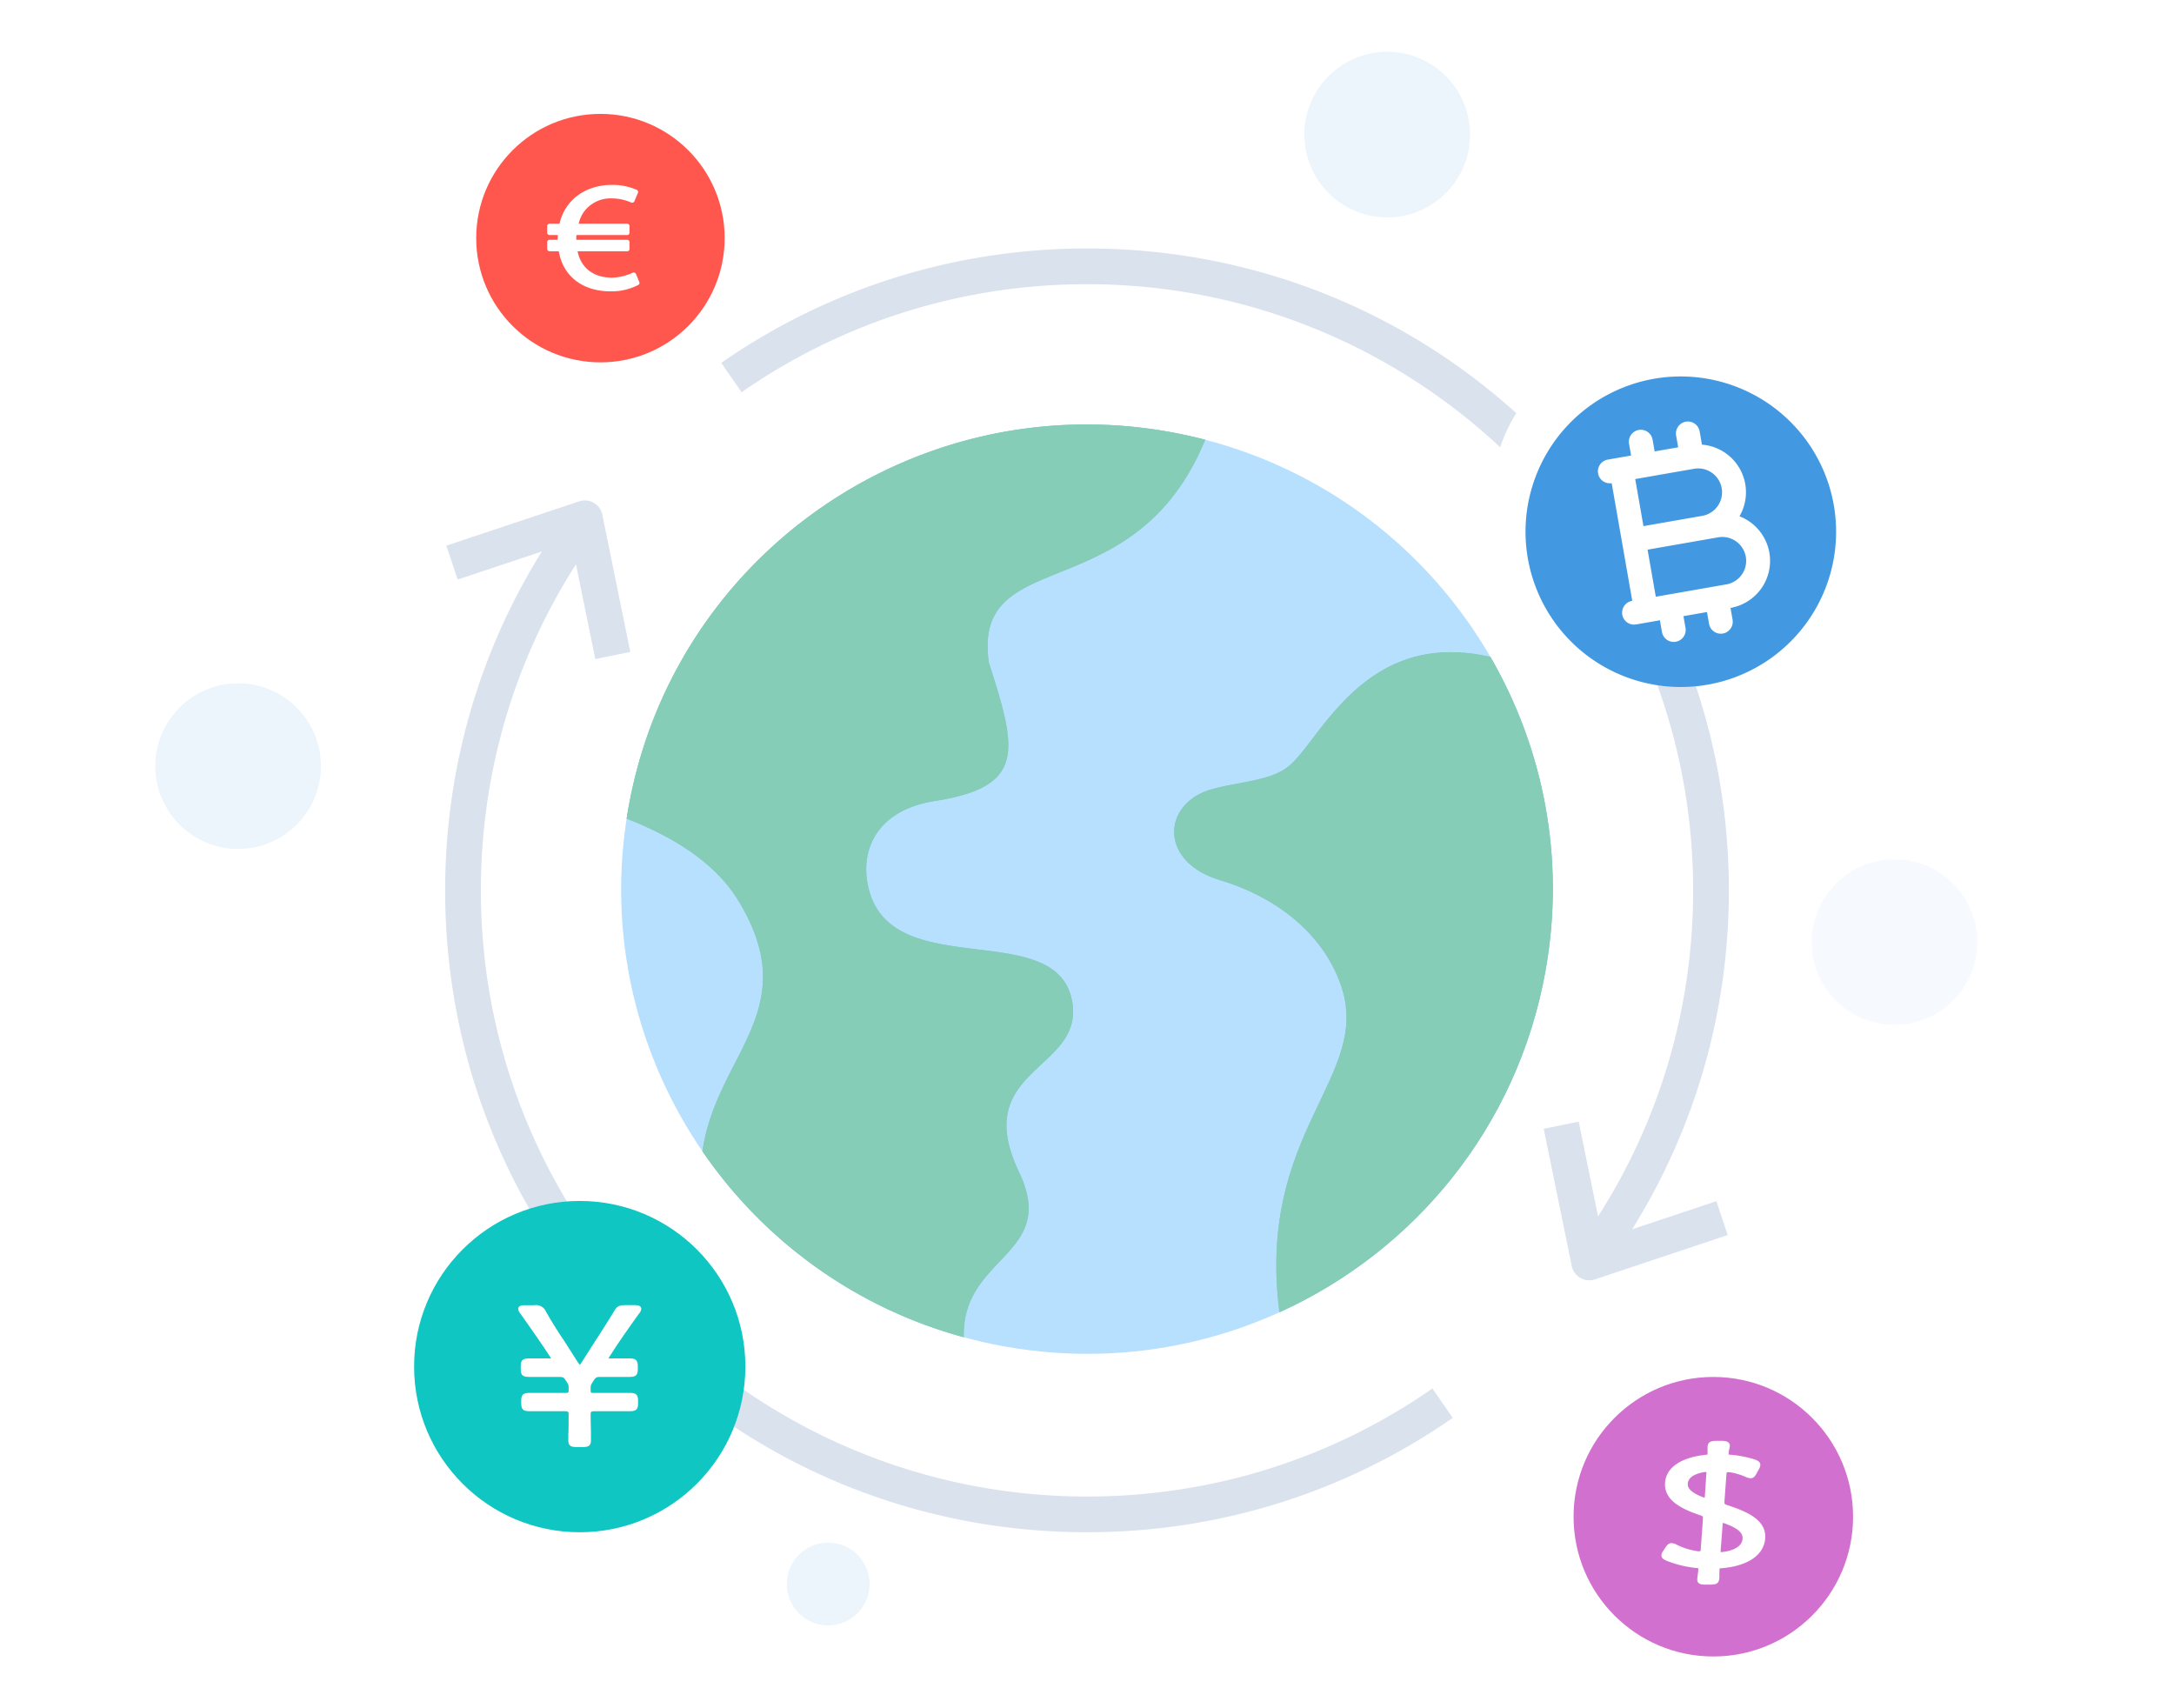
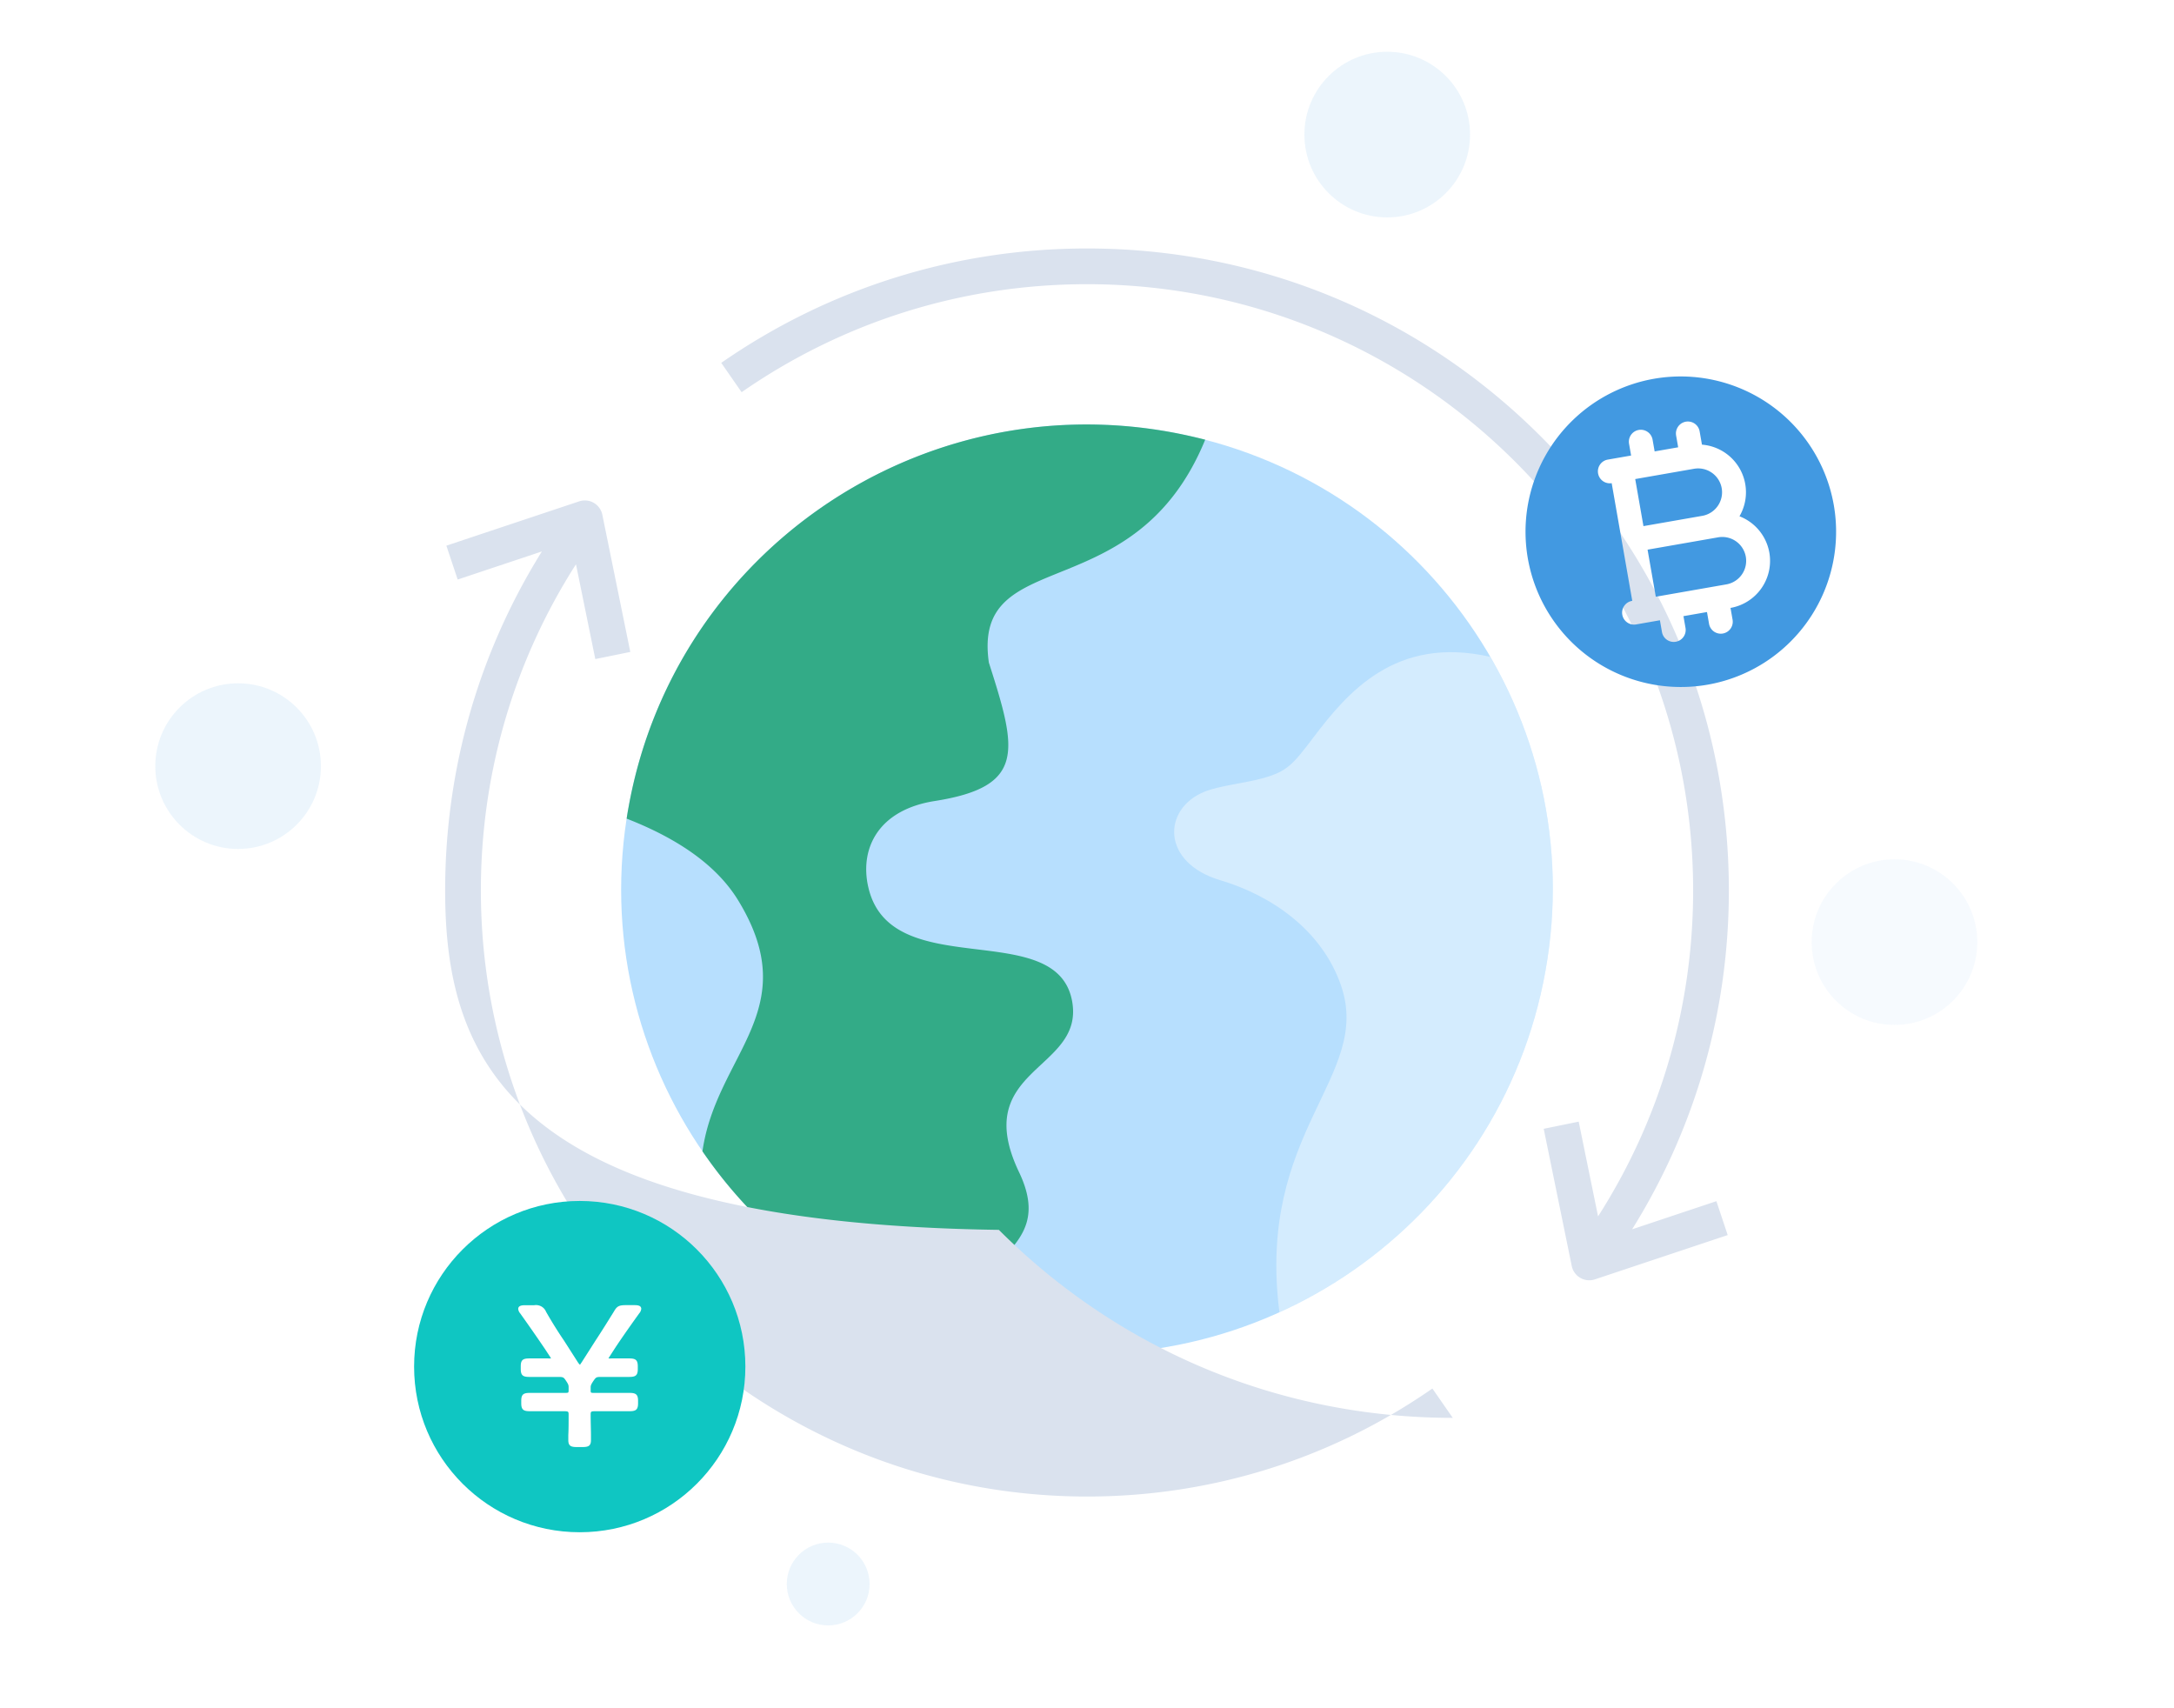
<svg xmlns="http://www.w3.org/2000/svg" width="210" height="165" fill="none">
  <path fill="#B7DFFE" fill-rule="evenodd" d="M112.927 41.709c24.456 4.37 40.74 27.685 36.358 52.079-4.374 24.401-27.75 40.635-52.214 36.272-24.457-4.37-40.74-27.685-36.359-52.08 4.375-24.4 27.75-40.634 52.215-36.271" clip-rule="evenodd" />
  <path fill="#33AB87" fill-rule="evenodd" d="M83.871 85.678c-.85-3.74.983-7.452 6.411-8.306 8.82-1.387 7.97-4.861 5.239-13.37-1.657-11.592 14.093-4.938 20.897-21.53a48 48 0 0 0-3.49-.763C88.464 37.345 65.088 53.58 60.714 77.98c-.07.364-.127.728-.183 1.092 4.62 1.8 8.58 4.315 10.765 7.88 6.502 10.631-2.1 14.84-3.441 24.253 5.856 8.545 14.647 15.072 25.243 17.958-.217-7.887 9.185-7.9 5.337-15.948-4.789-10.036 6.228-9.784 5.147-16.395-1.37-8.39-17.576-1.674-19.71-11.143" clip-rule="evenodd" />
-   <path fill="#fff" fill-opacity=".4" fill-rule="evenodd" d="M83.871 85.678c-.85-3.74.983-7.452 6.411-8.306 8.82-1.387 7.97-4.861 5.239-13.37-1.657-11.592 14.093-4.938 20.897-21.53a48 48 0 0 0-3.49-.763C88.464 37.345 65.088 53.58 60.714 77.98c-.07.364-.127.728-.183 1.092 4.62 1.8 8.58 4.315 10.765 7.88 6.502 10.631-2.1 14.84-3.441 24.253 5.856 8.545 14.647 15.072 25.243 17.958-.217-7.887 9.185-7.9 5.337-15.948-4.789-10.036 6.228-9.784 5.147-16.395-1.37-8.39-17.576-1.674-19.71-11.143" clip-rule="evenodd" />
-   <path fill="#33AB87" fill-rule="evenodd" d="M116.355 76.469c-4.087 1.653-4.2 6.85 1.516 8.551 4.944 1.471 9.817 4.812 11.664 10.163 3.068 8.866-8.195 14.007-5.948 31.572 13.012-5.897 22.996-17.873 25.7-32.966 1.952-10.849-.19-21.488-5.323-30.34-9.177-2.101-13.854 3.508-17.077 7.76-2.022 2.668-2.556 3.32-4.978 3.978-1.601.441-4.164.714-5.554 1.282" clip-rule="evenodd" />
  <path fill="#fff" fill-opacity=".4" fill-rule="evenodd" d="M116.355 76.469c-4.087 1.653-4.2 6.85 1.516 8.551 4.944 1.471 9.817 4.812 11.664 10.163 3.068 8.866-8.195 14.007-5.948 31.572 13.012-5.897 22.996-17.873 25.7-32.966 1.952-10.849-.19-21.488-5.323-30.34-9.177-2.101-13.854 3.508-17.077 7.76-2.022 2.668-2.556 3.32-4.978 3.978-1.601.441-4.164.714-5.554 1.282" clip-rule="evenodd" />
-   <path fill="#DAE2EE" d="m138.363 134.118 1.968 2.833C129.929 144.18 117.712 148 105.004 148c-16.561 0-32.131-6.449-43.843-18.158C49.45 118.132 43 102.564 43 86.004c0-11.664 3.223-22.917 9.344-32.74l-8.135 2.714-1.091-3.272 12.828-4.28a1.726 1.726 0 0 1 2.236 1.29l2.702 13.255-3.38.689-1.867-9.155c-6.018 9.412-9.187 20.254-9.187 31.499 0 32.282 26.267 58.546 58.554 58.546 12.001 0 23.537-3.607 33.359-10.432m19.293-15.379c6.121-9.815 9.344-21.067 9.344-32.735 0-16.561-6.449-32.131-18.158-43.843C137.133 30.45 121.564 24 105.003 24c-12.702 0-24.92 3.82-35.333 11.048l1.967 2.834c9.832-6.825 21.37-10.432 33.366-10.432 32.283 0 58.547 26.267 58.547 58.554 0 11.248-3.168 22.085-9.183 31.487l-1.871-9.151-3.38.691 2.709 13.253a1.728 1.728 0 0 0 2.236 1.291l12.828-4.28-1.092-3.273z" />
+   <path fill="#DAE2EE" d="m138.363 134.118 1.968 2.833c-16.561 0-32.131-6.449-43.843-18.158C49.45 118.132 43 102.564 43 86.004c0-11.664 3.223-22.917 9.344-32.74l-8.135 2.714-1.091-3.272 12.828-4.28a1.726 1.726 0 0 1 2.236 1.29l2.702 13.255-3.38.689-1.867-9.155c-6.018 9.412-9.187 20.254-9.187 31.499 0 32.282 26.267 58.546 58.554 58.546 12.001 0 23.537-3.607 33.359-10.432m19.293-15.379c6.121-9.815 9.344-21.067 9.344-32.735 0-16.561-6.449-32.131-18.158-43.843C137.133 30.45 121.564 24 105.003 24c-12.702 0-24.92 3.82-35.333 11.048l1.967 2.834c9.832-6.825 21.37-10.432 33.366-10.432 32.283 0 58.547 26.267 58.547 58.554 0 11.248-3.168 22.085-9.183 31.487l-1.871-9.151-3.38.691 2.709 13.253a1.728 1.728 0 0 0 2.236 1.291l12.828-4.28-1.092-3.273z" />
  <g filter="url(#a)">
-     <circle cx="55" cy="20" r="12" fill="#FF574D" />
    <path fill="#fff" d="m58.755 24.242-.32-.775a.21.21 0 0 0-.129-.128.25.25 0 0 0-.182 0c-.628.3-1.315.464-2.014.478-1.774 0-2.997-.937-3.317-2.546h4.787a.23.23 0 0 0 .162-.066.22.22 0 0 0 .065-.159v-.662a.22.22 0 0 0-.067-.157.23.23 0 0 0-.16-.065h-4.915c0-.172 0-.29.016-.46h4.899a.23.23 0 0 0 .16-.064.22.22 0 0 0 .067-.157v-.65a.22.22 0 0 0-.066-.159.23.23 0 0 0-.161-.066h-4.681a3.06 3.06 0 0 1 1.15-1.8 3.2 3.2 0 0 1 2.07-.643 4.65 4.65 0 0 1 1.851.4.25.25 0 0 0 .26-.05.2.2 0 0 0 .05-.075l.343-.815a.22.22 0 0 0 0-.168.22.22 0 0 0-.121-.12 5.9 5.9 0 0 0-2.382-.477c-2.58 0-4.553 1.462-5.072 3.748h-.96a.23.23 0 0 0-.163.066.22.22 0 0 0-.068.16v.65a.22.22 0 0 0 .068.157.23.23 0 0 0 .163.064h.797c0 .156-.02.312-.02.46h-.777a.23.23 0 0 0-.163.063.22.22 0 0 0-.068.158v.662c0 .06.025.117.068.16a.23.23 0 0 0 .163.065h.89c.397 2.393 2.292 3.87 4.988 3.87a5.6 5.6 0 0 0 2.699-.624.22.22 0 0 0 .09-.275" />
  </g>
  <g filter="url(#b)">
    <circle cx="53" cy="129" r="16" fill="#0FC6C2" />
    <path fill="#fff" d="M56.412 127.208c.787-1.189 1.665-2.42 2.34-3.359a.77.77 0 0 0 .19-.424c0-.361-.432-.361-.674-.361h-.81c-.657 0-.864.102-1.15.607-.618.994-1.176 1.894-1.777 2.807l-1.354 2.123a2 2 0 0 0-.147.225s-.06-.03-.195-.221l-1.358-2.123a41 41 0 0 1-1.73-2.777 1.03 1.03 0 0 0-.46-.518c-.21-.115-.454-.156-.69-.115h-.866c-.216 0-.674 0-.674.361a.78.78 0 0 0 .19.425 171 171 0 0 1 2.366 3.397l.502.764q.061.093.112.191a1.5 1.5 0 0 1-.281 0h-1.778c-.614 0-.865.106-.865.76v.268c0 .654.255.76.865.76h2.785c.433 0 .498.034.701.34.251.369.273.463.273.662v.229c0 .31 0 .31-.38.31h-3.331c-.614 0-.865.107-.865.76v.251c0 .654.26.76.865.76h3.244c.467 0 .467.038.467.387 0 .675 0 1.414-.03 1.898v.509c0 .569.268.667.826.667h.536c.562 0 .826-.098.826-.667v-.509c0-.484-.03-1.223-.03-1.898 0-.349 0-.387.467-.387h3.248c.61 0 .865-.106.865-.76v-.251c0-.653-.26-.76-.865-.76h-3.357c-.358 0-.358 0-.358-.293v-.229c0-.166.026-.28.272-.641s.294-.378.744-.378h2.673c.614 0 .865-.106.865-.76v-.268c0-.654-.26-.76-.865-.76h-1.686a1.5 1.5 0 0 1-.282 0q.05-.099.113-.191z" />
  </g>
  <g filter="url(#c)">
-     <circle cx="162.5" cy="143.5" r="13.5" fill="#D270D0" />
    <path fill="#fff" d="M163.964 142.418c-.387-.121-.387-.148-.387-.288v-.141l.189-2.573q0-.108.049-.203a.7.7 0 0 1 .288 0h.062c.496.089.978.234 1.436.432.158.077.33.125.507.14.316 0 .46-.264.555-.44l.255-.467a.9.9 0 0 0 .124-.389c0-.331-.35-.452-.613-.541a10.7 10.7 0 0 0-2.346-.441c-.087 0-.115-.019-.107-.019q.006-.195.037-.389c0-.051.025-.117.041-.179a1.3 1.3 0 0 0 .045-.257c0-.491-.559-.491-.823-.491h-.456c-.605 0-.877.101-.877.693v.615a.35.35 0 0 1-.152.035c-2.515.265-3.959 1.313-3.959 2.878s1.671 2.379 3.292 2.928c.37.121.37.144.37.304v.14l-.209 2.882c0 .147-.037.175-.037.175a1 1 0 0 1-.342 0 6.8 6.8 0 0 1-1.897-.596 1.3 1.3 0 0 0-.543-.179c-.276 0-.436.198-.568.389l-.255.39a.8.8 0 0 0-.157.412c0 .304.309.433.556.538.899.351 1.847.579 2.815.677q.098.007.193.031a.2.2 0 0 1 0 .047v.047c0 .125-.033.37-.058.568-.024.199-.045.347-.045.417 0 .495.49.495.823.495h.44c.589 0 .844-.098.873-.694 0-.276 0-.514.02-.778a.4.4 0 0 1 0-.086.6.6 0 0 1 .198-.027c2.638-.214 4.214-1.359 4.214-3.065.004-1.596-1.704-2.383-3.551-2.99m-2.136-3.076-.144 2.168a1 1 0 0 1-.025.141 1 1 0 0 1-.263-.074c-.947-.39-1.367-.779-1.367-1.204 0-.778.93-1.055 1.498-1.168q.126-.027.256-.023h.053v.156zm1.382 7.577a.2.2 0 0 1 0-.062v-.109l.19-2.504c0-.086.02-.129 0-.144q.145.021.28.078c1.156.436 1.646.845 1.646 1.37 0 .943-1.136 1.246-1.811 1.344a3 3 0 0 1-.305.027" />
  </g>
-   <circle cx="159.146" cy="47.928" r="15" fill="#fff" />
  <g filter="url(#d)">
    <path fill="#4299E1" d="M165.639 50.775a2.31 2.31 0 0 1-1.875 2.67l-6.82 1.194-.795-4.547 6.819-1.192a2.31 2.31 0 0 1 2.671 1.875m8.497-5a15 15 0 0 1-6.734 15.246 15.002 15.002 0 0 1-22.03-7.245 15 15 0 0 1 3.63-16.266 15 15 0 0 1 7.774-3.926 15.016 15.016 0 0 1 17.36 12.191m-6.224 4.603a4.62 4.62 0 0 0-2.885-3.51 4.613 4.613 0 0 0-3.624-6.919l-.224-1.279a1.152 1.152 0 0 0-2.08-.464c-.176.25-.245.56-.193.862l.199 1.137-2.273.397-.199-1.136a1.156 1.156 0 0 0-1.335-.938 1.154 1.154 0 0 0-.938 1.335l.199 1.137-2.274.397a1.154 1.154 0 0 0 .398 2.273l1.988 11.366a1.154 1.154 0 1 0 .397 2.273l2.274-.397.198 1.136a1.154 1.154 0 0 0 2.274-.397l-.199-1.137 2.273-.397.199 1.136a1.15 1.15 0 0 0 1.335.938 1.154 1.154 0 0 0 .938-1.335l-.199-1.137a4.614 4.614 0 0 0 3.751-5.341m-4.602-6.224a2.31 2.31 0 0 0-2.671-1.875l-5.683.994.795 4.546 5.683-.994a2.31 2.31 0 0 0 1.876-2.67" />
  </g>
  <circle cx="23" cy="74" r="8" fill="#4299E1" fill-opacity=".5" opacity=".2" />
  <circle cx="80" cy="153" r="4" fill="#4299E1" fill-opacity=".5" opacity=".2" />
  <circle cx="183" cy="91" r="8" fill="#4299E1" fill-opacity=".5" opacity=".1" />
  <circle cx="134" cy="13" r="8" fill="#4299E1" fill-opacity=".5" opacity=".2" />
  <defs>
    <filter id="a" width="34" height="34" x="41" y="6" color-interpolation-filters="sRGB" filterUnits="userSpaceOnUse">
      <feFlood flood-opacity="0" result="BackgroundImageFix" />
      <feColorMatrix in="SourceAlpha" result="hardAlpha" values="0 0 0 0 0 0 0 0 0 0 0 0 0 0 0 0 0 0 127 0" />
      <feOffset dx="3" dy="3" />
      <feGaussianBlur stdDeviation="2.5" />
      <feColorMatrix values="0 0 0 0 0.231 0 0 0 0 0.371 0 0 0 0 0.483 0 0 0 0.1 0" />
      <feBlend in2="BackgroundImageFix" result="effect1_dropShadow_4327_26409" />
      <feBlend in="SourceGraphic" in2="effect1_dropShadow_4327_26409" result="shape" />
    </filter>
    <filter id="b" width="42" height="42" x="35" y="111" color-interpolation-filters="sRGB" filterUnits="userSpaceOnUse">
      <feFlood flood-opacity="0" result="BackgroundImageFix" />
      <feColorMatrix in="SourceAlpha" result="hardAlpha" values="0 0 0 0 0 0 0 0 0 0 0 0 0 0 0 0 0 0 127 0" />
      <feOffset dx="3" dy="3" />
      <feGaussianBlur stdDeviation="2.5" />
      <feColorMatrix values="0 0 0 0 0.231 0 0 0 0 0.371 0 0 0 0 0.483 0 0 0 0.1 0" />
      <feBlend in2="BackgroundImageFix" result="effect1_dropShadow_4327_26409" />
      <feBlend in="SourceGraphic" in2="effect1_dropShadow_4327_26409" result="shape" />
    </filter>
    <filter id="c" width="37" height="37" x="147" y="128" color-interpolation-filters="sRGB" filterUnits="userSpaceOnUse">
      <feFlood flood-opacity="0" result="BackgroundImageFix" />
      <feColorMatrix in="SourceAlpha" result="hardAlpha" values="0 0 0 0 0 0 0 0 0 0 0 0 0 0 0 0 0 0 127 0" />
      <feOffset dx="3" dy="3" />
      <feGaussianBlur stdDeviation="2.5" />
      <feColorMatrix values="0 0 0 0 0.231 0 0 0 0 0.371 0 0 0 0 0.483 0 0 0 0.1 0" />
      <feBlend in2="BackgroundImageFix" result="effect1_dropShadow_4327_26409" />
      <feBlend in="SourceGraphic" in2="effect1_dropShadow_4327_26409" result="shape" />
    </filter>
    <filter id="d" width="40" height="39.997" x="142.359" y="31.362" color-interpolation-filters="sRGB" filterUnits="userSpaceOnUse">
      <feFlood flood-opacity="0" result="BackgroundImageFix" />
      <feColorMatrix in="SourceAlpha" result="hardAlpha" values="0 0 0 0 0 0 0 0 0 0 0 0 0 0 0 0 0 0 127 0" />
      <feOffset dx="3" dy="3" />
      <feGaussianBlur stdDeviation="2.5" />
      <feColorMatrix values="0 0 0 0 0.231 0 0 0 0 0.371 0 0 0 0 0.483 0 0 0 0.1 0" />
      <feBlend in2="BackgroundImageFix" result="effect1_dropShadow_4327_26409" />
      <feBlend in="SourceGraphic" in2="effect1_dropShadow_4327_26409" result="shape" />
    </filter>
  </defs>
</svg>